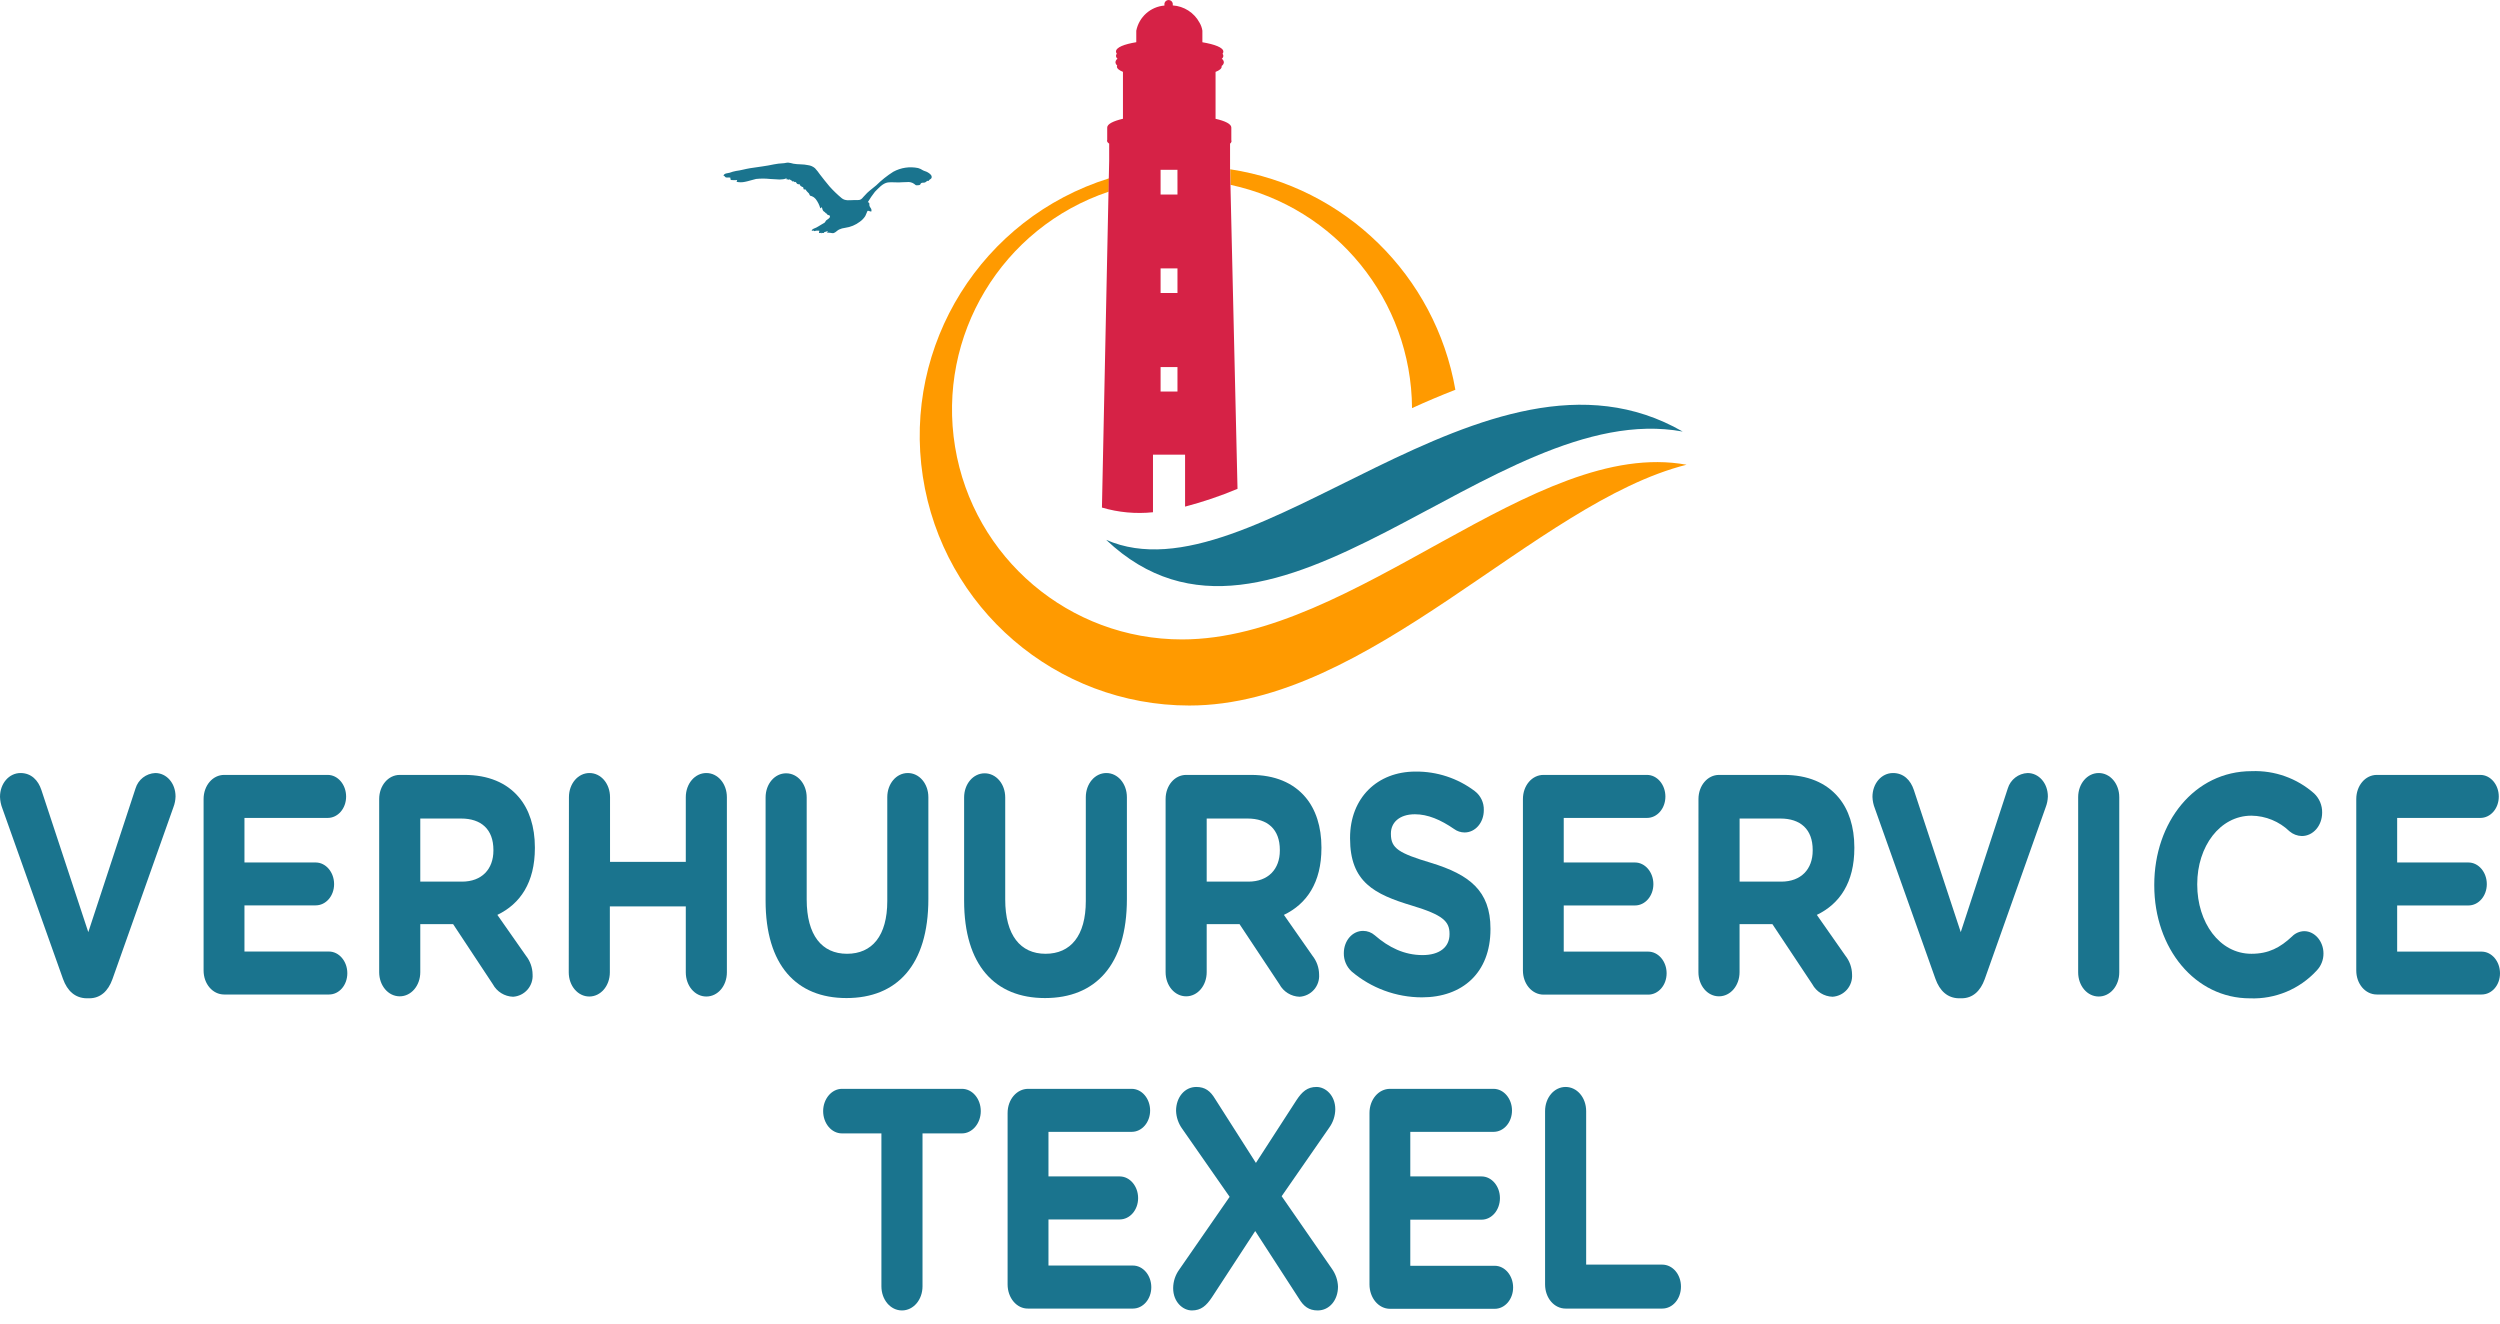
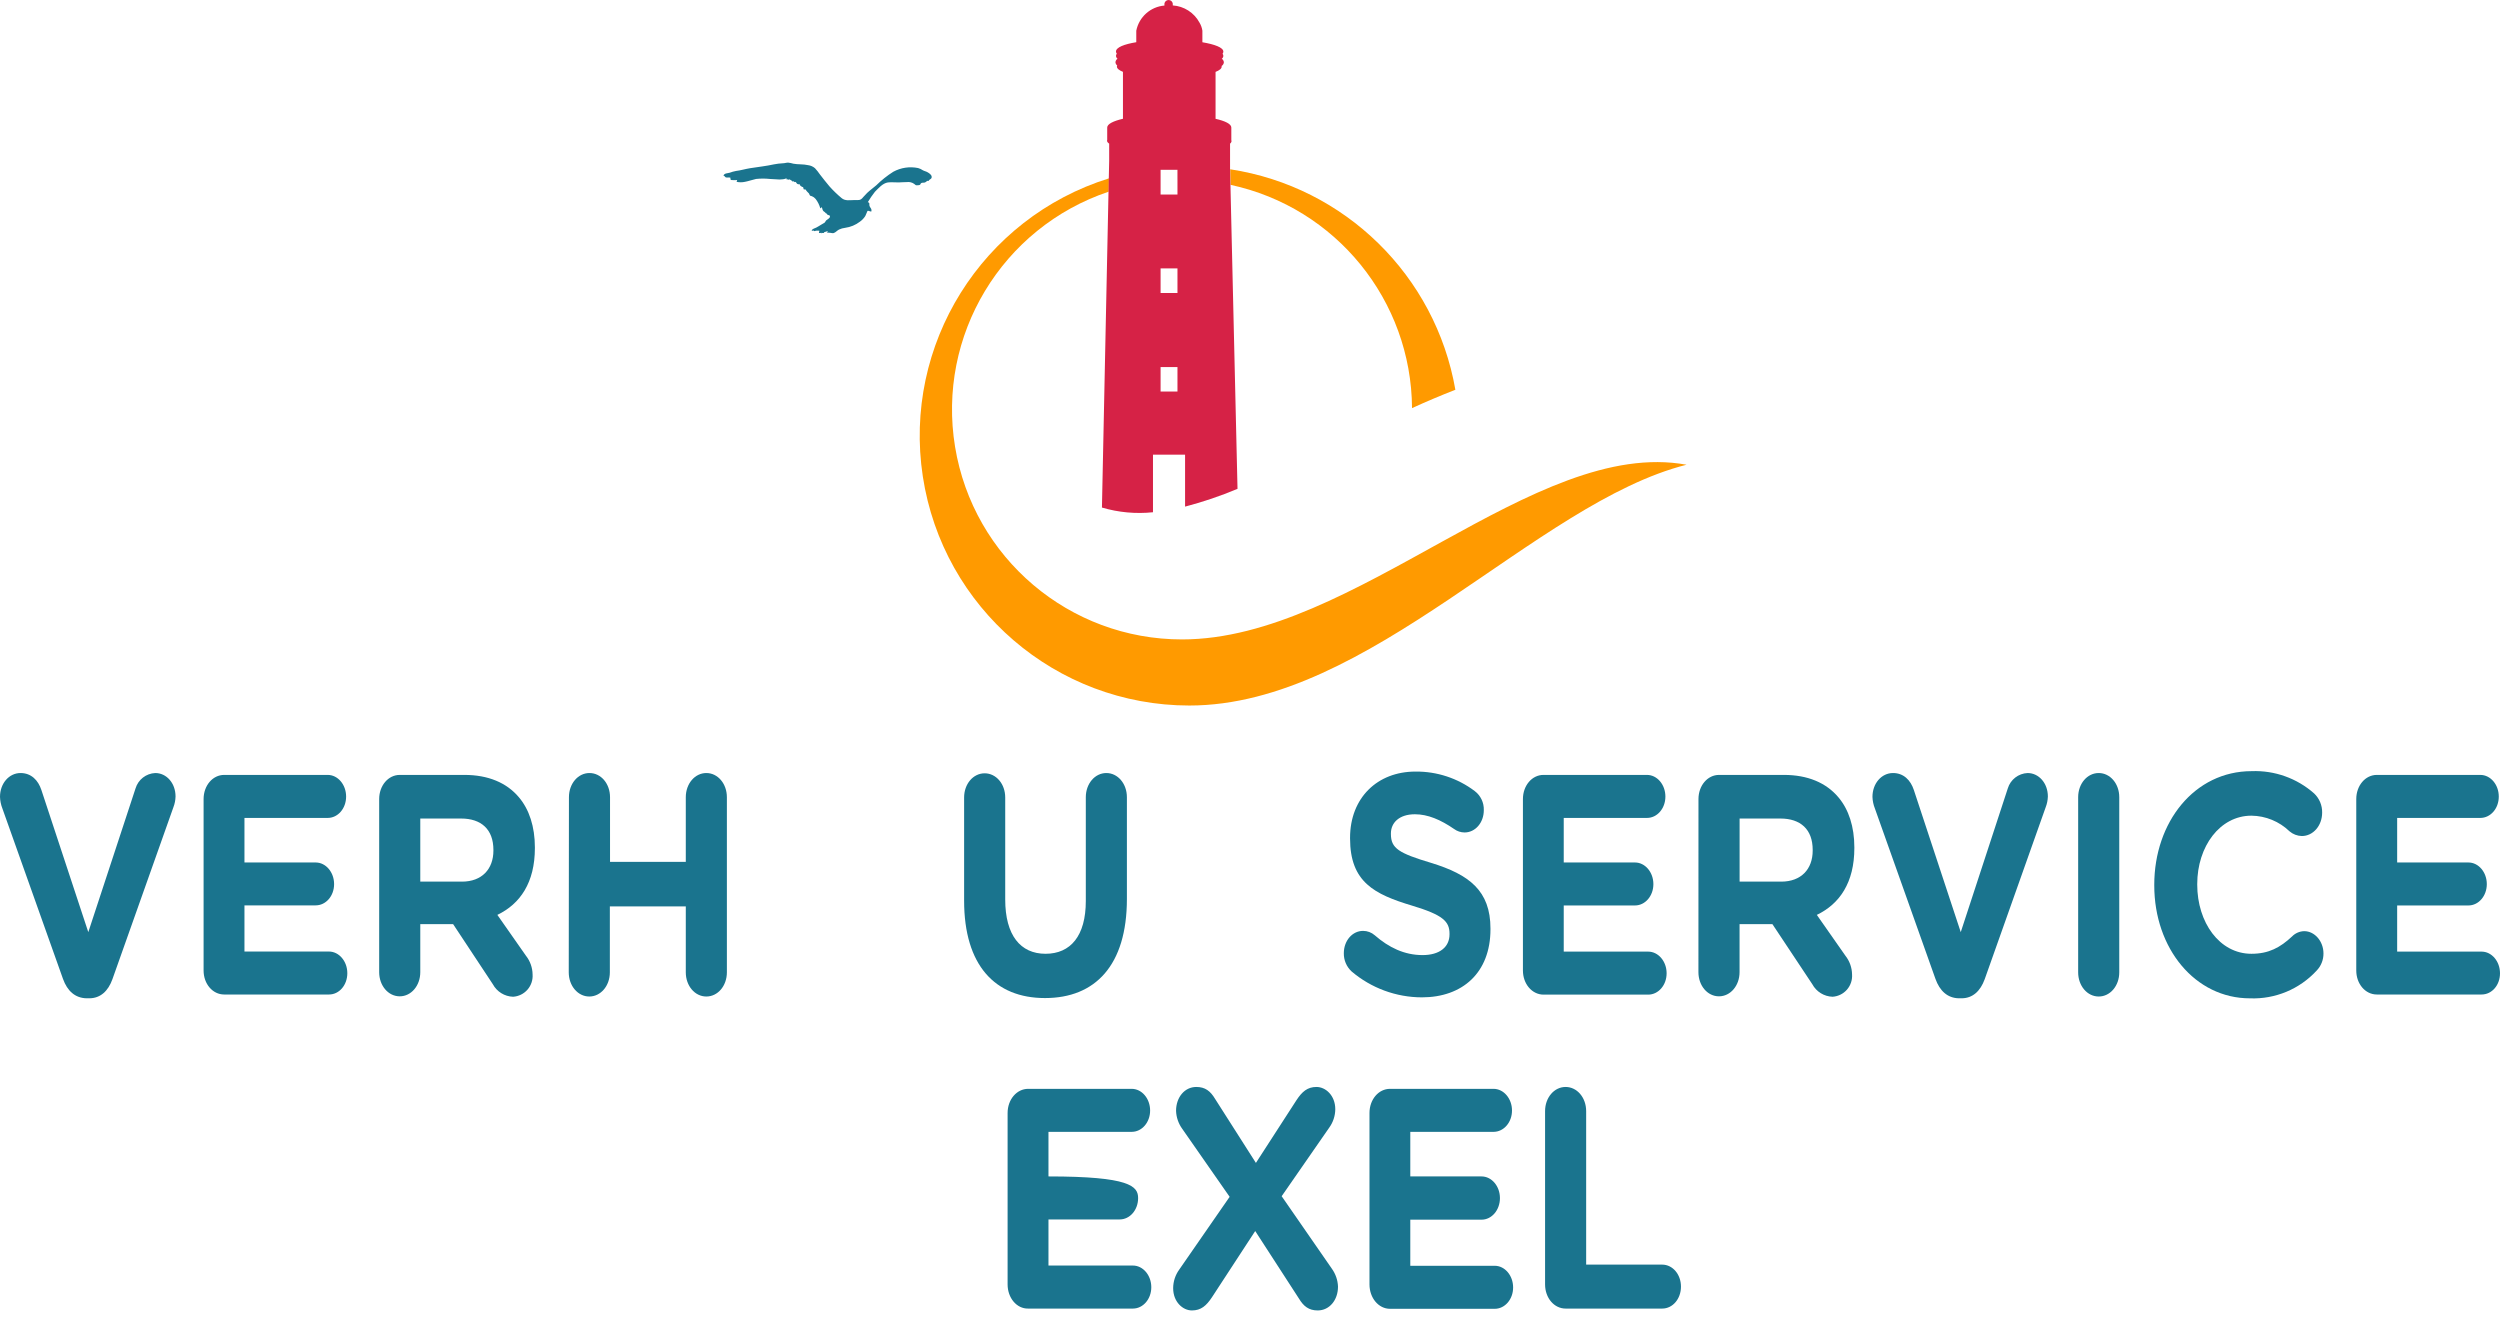
<svg xmlns="http://www.w3.org/2000/svg" width="170px" height="90px" viewBox="0 0 170 90" version="1.1">
  <title>verhuurservicetexel-logo copy 2</title>
  <g id="Homepage" stroke="none" stroke-width="1" fill="none" fill-rule="evenodd">
    <g id="Homepage_1920_Texelverhuur_metActie" transform="translate(-375, -30)">
      <g id="verhuurservicetexel-logo-copy-2" transform="translate(375, 30)">
        <g id="Group" transform="translate(0, 52.434)" fill="#1A748E" fill-rule="nonzero">
          <path d="M4.284,14.133 L0.163,2.544 C0.064,2.291 0.009,2.024 0,1.753 C0,0.837 0.619,0.132 1.397,0.132 C2.125,0.132 2.597,0.623 2.814,1.284 L6.004,10.952 L9.216,1.178 C9.396,0.58 9.934,0.16 10.559,0.132 C11.321,0.132 11.937,0.815 11.937,1.727 C11.931,1.976 11.882,2.222 11.793,2.454 L7.646,14.149 C7.356,14.959 6.83,15.45 6.067,15.45 L5.889,15.45 C5.104,15.434 4.574,14.943 4.284,14.133 Z" id="Path" />
          <path d="M13.844,13.559 L13.844,1.902 C13.844,0.984 14.463,0.26 15.242,0.26 L22.285,0.26 C22.974,0.26 23.536,0.92 23.536,1.733 C23.536,2.547 22.974,3.185 22.285,3.185 L16.623,3.185 L16.623,6.215 L21.468,6.215 C22.157,6.215 22.719,6.876 22.719,7.686 C22.719,8.496 22.157,9.131 21.468,9.131 L16.623,9.131 L16.623,12.27 L22.365,12.27 C23.054,12.27 23.618,12.93 23.618,13.744 C23.618,14.557 23.063,15.192 22.374,15.192 L15.242,15.192 C14.463,15.192 13.844,14.474 13.844,13.559 Z" id="Path" />
          <path d="M25.784,1.902 C25.784,0.984 26.403,0.26 27.182,0.26 L31.581,0.26 C33.195,0.26 34.452,0.792 35.281,1.775 C35.989,2.607 36.372,3.781 36.372,5.191 L36.372,5.233 C36.372,7.581 35.374,9.032 33.82,9.778 L35.763,12.554 C36.05,12.917 36.21,13.366 36.216,13.83 C36.242,14.206 36.117,14.578 35.869,14.862 C35.62,15.147 35.269,15.32 34.892,15.345 C34.312,15.327 33.786,15.001 33.511,14.49 L30.812,10.407 L28.579,10.407 L28.579,13.673 C28.579,14.589 27.963,15.316 27.182,15.316 C26.4,15.316 25.784,14.589 25.784,13.673 L25.784,1.902 Z M31.412,7.517 C32.771,7.517 33.552,6.662 33.552,5.405 L33.552,5.36 C33.552,3.954 32.716,3.226 31.357,3.226 L28.579,3.226 L28.579,7.517 L31.412,7.517 Z" id="Shape" />
          <path d="M38.688,1.775 C38.688,0.856 39.304,0.132 40.085,0.132 C40.867,0.132 41.482,0.856 41.482,1.775 L41.482,6.171 L46.634,6.171 L46.634,1.775 C46.634,0.856 47.253,0.132 48.031,0.132 C48.81,0.132 49.428,0.856 49.428,1.775 L49.428,13.686 C49.428,14.602 48.813,15.329 48.031,15.329 C47.25,15.329 46.634,14.602 46.634,13.686 L46.634,9.201 L41.47,9.201 L41.47,13.686 C41.47,14.602 40.851,15.329 40.072,15.329 C39.294,15.329 38.675,14.602 38.675,13.686 L38.688,1.775 Z" id="Path" />
-           <path d="M52.06,8.812 L52.06,1.794 C52.06,0.875 52.676,0.151 53.457,0.151 C54.239,0.151 54.855,0.875 54.855,1.794 L54.855,8.732 C54.855,11.163 55.888,12.423 57.595,12.423 C59.301,12.423 60.335,11.208 60.335,8.837 L60.335,1.775 C60.335,0.856 60.951,0.132 61.732,0.132 C62.514,0.132 63.129,0.856 63.129,1.775 L63.129,8.691 C63.129,13.217 60.97,15.434 57.56,15.434 C54.15,15.434 52.06,13.195 52.06,8.812 Z" id="Path" />
          <path d="M65.56,8.812 L65.56,1.794 C65.56,0.875 66.176,0.151 66.957,0.151 C67.739,0.151 68.355,0.875 68.355,1.794 L68.355,8.732 C68.355,11.163 69.391,12.423 71.095,12.423 C72.798,12.423 73.835,11.208 73.835,8.837 L73.835,1.775 C73.835,0.856 74.454,0.132 75.232,0.132 C76.01,0.132 76.629,0.856 76.629,1.775 L76.629,8.691 C76.629,13.217 74.47,15.434 71.06,15.434 C67.65,15.434 65.56,13.195 65.56,8.812 Z" id="Path" />
-           <path d="M79.261,1.902 C79.261,0.984 79.877,0.26 80.658,0.26 L85.067,0.26 C86.681,0.26 87.938,0.792 88.77,1.775 C89.475,2.607 89.858,3.781 89.858,5.191 L89.858,5.233 C89.858,7.581 88.86,9.032 87.306,9.778 L89.246,12.554 C89.534,12.917 89.694,13.366 89.699,13.83 C89.726,14.207 89.601,14.579 89.353,14.863 C89.104,15.148 88.752,15.321 88.375,15.345 C87.795,15.328 87.27,15.001 86.997,14.49 L84.288,10.407 L82.055,10.407 L82.055,13.673 C82.055,14.589 81.437,15.316 80.658,15.316 C79.88,15.316 79.261,14.589 79.261,13.673 L79.261,1.902 Z M84.885,7.517 C86.247,7.517 87.029,6.662 87.029,5.405 L87.029,5.36 C87.029,3.954 86.193,3.226 84.831,3.226 L82.055,3.226 L82.055,7.517 L84.885,7.517 Z" id="Shape" />
          <path d="M91.906,13.622 C91.562,13.302 91.371,12.851 91.38,12.382 C91.38,11.53 91.963,10.866 92.688,10.866 C92.981,10.866 93.265,10.972 93.485,11.166 C94.442,11.999 95.501,12.512 96.736,12.512 C97.878,12.512 98.567,11.976 98.567,11.102 L98.567,11.061 C98.567,10.228 98.133,9.785 96.015,9.147 C93.463,8.378 91.804,7.552 91.804,4.579 L91.804,4.537 C91.804,1.826 93.657,0.033 96.251,0.033 C97.703,0.017 99.12,0.482 100.28,1.357 C100.686,1.664 100.917,2.15 100.899,2.658 C100.899,3.513 100.315,4.174 99.591,4.174 C99.336,4.172 99.088,4.091 98.883,3.941 C97.957,3.303 97.087,2.936 96.216,2.936 C95.144,2.936 94.582,3.513 94.582,4.238 L94.582,4.282 C94.582,5.262 95.128,5.584 97.323,6.244 C99.897,7.035 101.352,8.123 101.352,10.71 L101.352,10.755 C101.352,13.721 99.438,15.386 96.688,15.386 C94.935,15.382 93.241,14.757 91.906,13.622 Z" id="Path" />
          <path d="M103.559,13.559 L103.559,1.902 C103.559,0.984 104.175,0.26 104.956,0.26 L111.996,0.26 C112.685,0.26 113.247,0.92 113.247,1.733 C113.247,2.547 112.685,3.185 111.996,3.185 L106.334,3.185 L106.334,6.215 L111.18,6.215 C111.869,6.215 112.43,6.876 112.43,7.686 C112.43,8.496 111.869,9.137 111.18,9.137 L106.334,9.137 L106.334,12.276 L112.076,12.276 C112.765,12.276 113.33,12.937 113.33,13.75 C113.33,14.563 112.765,15.201 112.076,15.201 L104.95,15.201 C104.175,15.192 103.559,14.474 103.559,13.559 Z" id="Path" />
          <path d="M115.496,1.902 C115.496,0.984 116.115,0.26 116.893,0.26 L121.305,0.26 C122.919,0.26 124.176,0.792 125.005,1.775 C125.713,2.607 126.096,3.781 126.096,5.191 L126.096,5.233 C126.096,7.581 125.098,9.032 123.544,9.778 L125.487,12.554 C125.774,12.917 125.934,13.366 125.94,13.83 C125.966,14.206 125.841,14.578 125.593,14.862 C125.344,15.147 124.993,15.32 124.616,15.345 C124.036,15.327 123.51,15.001 123.235,14.49 L120.523,10.407 L118.29,10.407 L118.29,13.673 C118.29,14.589 117.671,15.316 116.89,15.316 C116.108,15.316 115.493,14.589 115.493,13.673 L115.496,1.902 Z M121.123,7.517 C122.485,7.517 123.263,6.662 123.263,5.405 L123.263,5.36 C123.263,3.954 122.428,3.226 121.069,3.226 L118.293,3.226 L118.293,7.517 L121.123,7.517 Z" id="Shape" />
          <path d="M131.612,14.133 L127.493,2.544 C127.392,2.292 127.336,2.024 127.327,1.753 C127.327,0.837 127.946,0.132 128.725,0.132 C129.452,0.132 129.924,0.623 130.141,1.284 L133.331,10.952 L136.53,1.178 C136.711,0.579 137.251,0.16 137.877,0.132 C138.636,0.132 139.255,0.815 139.255,1.727 C139.247,1.976 139.198,2.222 139.108,2.454 L134.961,14.149 C134.668,14.959 134.144,15.45 133.382,15.45 L133.2,15.45 C132.428,15.434 131.902,14.943 131.612,14.133 Z" id="Path" />
          <path d="M141.315,1.775 C141.315,0.856 141.934,0.132 142.713,0.132 C143.491,0.132 144.11,0.856 144.11,1.775 L144.11,13.686 C144.11,14.602 143.494,15.329 142.713,15.329 C141.931,15.329 141.315,14.602 141.315,13.686 L141.315,1.775 Z" id="Path" />
          <path d="M146.49,7.772 L146.49,7.731 C146.49,3.482 149.214,0.004 153.115,0.004 C154.673,-0.055 156.193,0.487 157.361,1.52 C157.717,1.858 157.915,2.33 157.906,2.821 C157.906,3.718 157.288,4.416 156.525,4.416 C156.218,4.409 155.923,4.296 155.689,4.097 C154.992,3.424 154.065,3.043 153.096,3.032 C150.955,3.032 149.412,5.121 149.412,7.683 L149.412,7.727 C149.412,10.279 150.917,12.423 153.096,12.423 C154.276,12.423 155.055,11.996 155.855,11.249 C156.074,11.023 156.373,10.892 156.688,10.885 C157.396,10.885 157.996,11.568 157.996,12.401 C158,12.839 157.831,13.261 157.524,13.575 C156.364,14.831 154.712,15.518 153.003,15.453 C149.268,15.457 146.49,12.063 146.49,7.772 Z" id="Path" />
          <path d="M160.226,13.559 L160.226,1.902 C160.226,0.984 160.844,0.26 161.623,0.26 L168.663,0.26 C169.355,0.26 169.917,0.92 169.917,1.733 C169.917,2.547 169.355,3.185 168.663,3.185 L163.007,3.185 L163.007,6.215 L167.853,6.215 C168.542,6.215 169.103,6.876 169.103,7.686 C169.103,8.496 168.542,9.137 167.853,9.137 L163.007,9.137 L163.007,12.276 L168.749,12.276 C169.438,12.276 170,12.937 170,13.75 C170,14.563 169.445,15.192 168.749,15.192 L161.623,15.192 C160.844,15.192 160.226,14.474 160.226,13.559 Z" id="Path" />
-           <path d="M59.936,24.637 L57.25,24.637 C56.542,24.637 55.974,23.955 55.974,23.122 C55.974,22.29 56.555,21.607 57.25,21.607 L65.417,21.607 C66.125,21.607 66.693,22.29 66.693,23.122 C66.693,23.955 66.112,24.637 65.417,24.637 L62.731,24.637 L62.731,35.033 C62.731,35.952 62.112,36.676 61.333,36.676 C60.555,36.676 59.936,35.952 59.936,35.033 L59.936,24.637 Z" id="Path" />
-           <path d="M68.517,34.906 L68.517,23.25 C68.517,22.334 69.136,21.607 69.914,21.607 L76.955,21.607 C77.647,21.607 78.208,22.27 78.208,23.081 C78.208,23.891 77.647,24.532 76.955,24.532 L71.296,24.532 L71.296,27.563 L76.141,27.563 C76.83,27.563 77.392,28.226 77.392,29.036 C77.392,29.847 76.83,30.488 76.141,30.488 L71.296,30.488 L71.296,33.623 L77.038,33.623 C77.727,33.623 78.288,34.287 78.288,35.097 C78.288,35.907 77.727,36.549 77.038,36.549 L69.914,36.549 C69.136,36.565 68.517,35.825 68.517,34.906 Z" id="Path" />
+           <path d="M68.517,34.906 L68.517,23.25 C68.517,22.334 69.136,21.607 69.914,21.607 L76.955,21.607 C77.647,21.607 78.208,22.27 78.208,23.081 C78.208,23.891 77.647,24.532 76.955,24.532 L71.296,24.532 L71.296,27.563 C76.83,27.563 77.392,28.226 77.392,29.036 C77.392,29.847 76.83,30.488 76.141,30.488 L71.296,30.488 L71.296,33.623 L77.038,33.623 C77.727,33.623 78.288,34.287 78.288,35.097 C78.288,35.907 77.727,36.549 77.038,36.549 L69.914,36.549 C69.136,36.565 68.517,35.825 68.517,34.906 Z" id="Path" />
          <path d="M80.186,33.901 L83.615,28.95 L80.387,24.318 C80.132,23.963 79.987,23.54 79.972,23.103 C79.972,22.184 80.553,21.479 81.35,21.479 C81.95,21.479 82.307,21.757 82.626,22.29 L85.402,26.644 L88.161,22.376 C88.541,21.798 88.904,21.479 89.523,21.479 C90.142,21.479 90.799,22.057 90.799,22.995 C90.795,23.448 90.649,23.889 90.381,24.255 L87.153,28.909 L90.566,33.837 C90.822,34.194 90.968,34.617 90.984,35.056 C90.984,35.971 90.404,36.676 89.603,36.676 C89.006,36.676 88.646,36.399 88.327,35.866 L85.354,31.276 L82.413,35.78 C82.03,36.357 81.669,36.676 81.051,36.676 C80.432,36.676 79.775,36.099 79.775,35.161 C79.777,34.708 79.921,34.268 80.186,33.901 Z" id="Path" />
          <path d="M93.125,34.906 L93.125,23.25 C93.125,22.334 93.74,21.607 94.522,21.607 L101.562,21.607 C102.251,21.607 102.816,22.27 102.816,23.081 C102.816,23.891 102.251,24.532 101.562,24.532 L95.9,24.532 L95.9,27.563 L100.745,27.563 C101.434,27.563 101.996,28.226 101.996,29.036 C101.996,29.847 101.441,30.504 100.745,30.504 L95.9,30.504 L95.9,33.639 L101.642,33.639 C102.331,33.639 102.892,34.303 102.892,35.113 C102.892,35.923 102.331,36.565 101.642,36.565 L94.522,36.565 C93.74,36.565 93.125,35.825 93.125,34.906 Z" id="Path" />
          <path d="M105.065,23.122 C105.065,22.207 105.68,21.479 106.462,21.479 C107.243,21.479 107.859,22.207 107.859,23.122 L107.859,33.56 L113.03,33.56 C113.738,33.56 114.306,34.223 114.306,35.056 C114.306,35.888 113.745,36.549 113.03,36.549 L106.462,36.549 C105.68,36.549 105.065,35.825 105.065,34.906 L105.065,23.122 Z" id="Path" />
        </g>
        <path d="M55.671,15.687 C55.564,15.677 55.456,15.688 55.352,15.719 C55.352,15.703 55.352,15.687 55.336,15.668 C55.336,15.7 55.206,15.693 55.196,15.69 C55.196,15.563 55.435,15.521 55.515,15.47 C55.595,15.419 55.738,15.352 55.834,15.282 C55.917,15.241 55.997,15.194 56.073,15.142 C56.121,15.097 56.131,15.043 56.172,14.995 C56.214,14.947 56.453,14.839 56.437,14.717 C56.421,14.596 56.341,14.65 56.284,14.612 C56.234,14.567 56.188,14.518 56.147,14.465 C56.145,14.484 56.145,14.504 56.147,14.523 C56.127,14.405 56.025,14.414 55.968,14.325 C55.911,14.236 55.923,14.149 55.866,14.07 C55.863,14.118 55.827,14.158 55.78,14.165 C55.717,13.934 55.608,13.717 55.461,13.527 C55.393,13.446 55.307,13.382 55.209,13.342 C55.151,13.317 55.139,13.342 55.087,13.298 C55.036,13.253 55.04,13.196 55.011,13.157 C54.938,13.065 54.829,13.004 54.791,12.889 C54.741,12.892 54.691,12.884 54.644,12.867 C54.641,12.822 54.632,12.778 54.615,12.736 C54.577,12.688 54.568,12.736 54.526,12.698 C54.485,12.66 54.389,12.634 54.373,12.523 C54.239,12.564 54.169,12.484 54.115,12.366 C54.054,12.417 53.997,12.366 53.961,12.315 C53.961,12.315 53.93,12.344 53.917,12.36 C53.869,12.283 53.741,12.239 53.668,12.184 C53.668,12.2 53.668,12.216 53.652,12.235 C53.608,12.197 53.547,12.186 53.493,12.207 C53.493,12.175 53.467,12.143 53.47,12.111 C53.406,12.197 53.116,12.2 53.014,12.207 C52.791,12.207 52.571,12.169 52.347,12.169 C52.037,12.135 51.723,12.135 51.413,12.169 C51.161,12.223 50.918,12.315 50.663,12.363 C50.471,12.406 50.271,12.406 50.079,12.363 C50.112,12.333 50.129,12.289 50.124,12.245 C50.012,12.245 49.888,12.261 49.779,12.245 C49.738,12.245 49.706,12.245 49.677,12.204 C49.649,12.162 49.677,12.114 49.677,12.098 C49.61,12.035 49.444,12.098 49.358,12.063 C49.272,12.028 49.31,11.971 49.196,11.945 C49.247,11.77 49.486,11.786 49.623,11.744 C49.761,11.692 49.903,11.652 50.047,11.626 C50.366,11.588 50.685,11.489 51.004,11.438 C51.547,11.352 52.098,11.294 52.631,11.176 C52.83,11.137 53.032,11.113 53.234,11.103 C53.352,11.103 53.47,11.058 53.591,11.058 C53.714,11.072 53.834,11.096 53.952,11.132 C54.271,11.192 54.622,11.154 54.95,11.231 C55.123,11.253 55.286,11.325 55.419,11.438 C55.542,11.573 55.655,11.715 55.757,11.865 C55.974,12.14 56.182,12.417 56.411,12.682 C56.663,12.963 56.935,13.225 57.225,13.467 C57.477,13.684 57.796,13.604 58.096,13.604 C58.395,13.604 58.51,13.649 58.699,13.403 C58.783,13.304 58.872,13.209 58.966,13.119 C59.161,12.931 59.381,12.781 59.585,12.602 C59.937,12.254 60.325,11.945 60.743,11.68 C61.259,11.398 61.858,11.309 62.434,11.428 C62.548,11.461 62.655,11.511 62.753,11.578 C62.855,11.636 62.964,11.649 63.072,11.712 C63.18,11.776 63.334,11.872 63.353,12.006 C63.378,12.194 63.193,12.169 63.155,12.299 C63.037,12.267 63.002,12.357 62.912,12.401 C62.823,12.446 62.705,12.401 62.641,12.452 C62.578,12.503 62.6,12.539 62.558,12.567 C62.514,12.589 62.464,12.599 62.415,12.596 C62.278,12.612 62.274,12.596 62.176,12.513 C62.031,12.405 61.85,12.358 61.672,12.382 C61.487,12.382 61.298,12.398 61.113,12.405 C60.871,12.405 60.616,12.382 60.38,12.405 C60.016,12.462 59.742,12.797 59.493,13.043 C59.317,13.267 59.156,13.502 59.011,13.748 C59.164,13.786 59.1,13.885 59.12,13.974 C59.158,14.137 59.301,14.185 59.25,14.379 C59.25,14.408 59.059,14.331 59.04,14.334 C58.97,14.334 58.995,14.357 58.957,14.417 C58.919,14.478 58.89,14.609 58.839,14.692 C58.742,14.843 58.616,14.975 58.469,15.078 C58.178,15.3 57.834,15.443 57.47,15.492 C57.325,15.508 57.184,15.548 57.053,15.61 C56.928,15.671 56.823,15.808 56.692,15.847 C56.561,15.885 56.373,15.773 56.21,15.847 C56.255,15.825 56.287,15.781 56.293,15.732 C56.166,15.716 56.14,15.786 56.038,15.786 C56.038,15.805 56.038,15.824 56.038,15.843 C55.971,15.843 55.914,15.821 55.866,15.869 C55.866,15.847 55.828,15.827 55.821,15.805 C55.815,15.783 55.821,15.831 55.821,15.843 C55.821,15.856 55.694,15.843 55.687,15.843 L55.687,15.843 C55.687,15.792 55.71,15.741 55.719,15.69 L55.671,15.687 Z" id="Path" fill="#1A748E" fill-rule="nonzero" />
-         <path d="M114.424,29.346 C101.517,26.97 86.579,47.475 75.219,36.709 C85.204,41.089 101.058,21.649 114.424,29.346 Z" id="Path" fill="#1A748E" fill-rule="nonzero" />
        <rect id="Rectangle" x="78.92" y="18.252" width="1.148" height="1.668" />
        <polygon id="Path" points="80.065 13.208 80.068 13.208 80.068 12.223 80.065 12.223" />
        <rect id="Rectangle" x="78.92" y="24.96" width="1.148" height="1.668" />
        <path d="M96.018,27.751 C97,27.303 97.983,26.887 98.965,26.504 C97.611,18.737 91.448,12.702 83.654,11.511 L83.679,12.57 C90.842,14.113 95.971,20.425 96.018,27.751 Z" id="Path" fill="#FF9A00" fill-rule="nonzero" />
        <polygon id="Path" fill="#0095D8" fill-rule="nonzero" points="80.065 12.223 80.068 12.223 80.068 11.543 78.92 11.543 78.92 11.546 80.065 11.546" />
        <path d="M80.387,43.481 C72.724,43.49 66.184,37.943 64.944,30.381 C63.703,22.819 68.127,15.473 75.392,13.033 L75.411,12.127 C66.765,14.83 61.387,23.441 62.751,32.396 C64.116,41.351 71.813,47.97 80.872,47.976 C93.137,47.976 104.401,34.189 114.686,31.602 C104.344,29.704 92.148,43.481 80.387,43.481 Z" id="Path" fill="#FF9A00" fill-rule="nonzero" />
        <path d="M84.151,33.241 L83.67,12.567 L83.644,11.508 L83.644,10.944 L83.644,10.944 L83.644,9.766 C83.644,9.766 83.788,9.664 83.73,9.537 L83.73,8.672 C83.73,8.43 83.309,8.226 82.658,8.079 L82.658,4.889 C82.923,4.784 83.073,4.663 83.073,4.535 C83.075,4.518 83.075,4.501 83.073,4.484 C83.16,4.43 83.216,4.337 83.223,4.235 C83.215,4.138 83.163,4.05 83.083,3.996 C83.145,3.95 83.184,3.879 83.188,3.801 C83.186,3.748 83.167,3.696 83.134,3.654 C83.168,3.614 83.187,3.564 83.188,3.511 C83.188,3.23 82.598,3.016 81.762,2.873 L81.762,2.085 C81.733,1.892 81.667,1.707 81.567,1.54 C81.203,0.862 80.516,0.42 79.749,0.369 L79.749,0.244 C79.728,0.104 79.607,2.26660586e-15 79.465,2.26660586e-15 C79.323,2.26660586e-15 79.202,0.104 79.181,0.244 L79.181,0.378 C78.233,0.457 77.452,1.155 77.267,2.088 L77.267,2.088 L77.267,2.87 C76.457,3.004 75.886,3.217 75.886,3.508 C75.888,3.561 75.909,3.611 75.943,3.651 C75.909,3.693 75.889,3.744 75.886,3.798 C75.891,3.875 75.93,3.946 75.991,3.993 C75.911,4.047 75.859,4.135 75.851,4.232 C75.856,4.319 75.9,4.399 75.969,4.452 C75.956,4.477 75.95,4.504 75.95,4.532 C75.95,4.659 76.1,4.781 76.361,4.886 L76.361,8.076 C75.723,8.226 75.29,8.427 75.29,8.672 L75.29,9.514 C75.232,9.655 75.424,9.766 75.424,9.766 L75.424,10.947 L75.398,12.127 L75.379,13.033 L74.932,34.514 C76.057,34.846 77.236,34.955 78.403,34.833 L78.403,30.916 L80.585,30.916 L80.585,34.45 C81.801,34.132 82.992,33.728 84.151,33.241 Z M80.068,26.625 L78.92,26.625 L78.92,24.96 L80.068,24.96 L80.068,26.625 Z M80.068,19.926 L78.92,19.926 L78.92,18.252 L80.068,18.252 L80.068,19.926 Z M80.068,13.228 L78.92,13.228 L78.92,11.546 L80.068,11.546 L80.068,13.212 L80.068,13.228 Z" id="Shape" fill="#D62246" fill-rule="nonzero" />
      </g>
    </g>
  </g>
</svg>